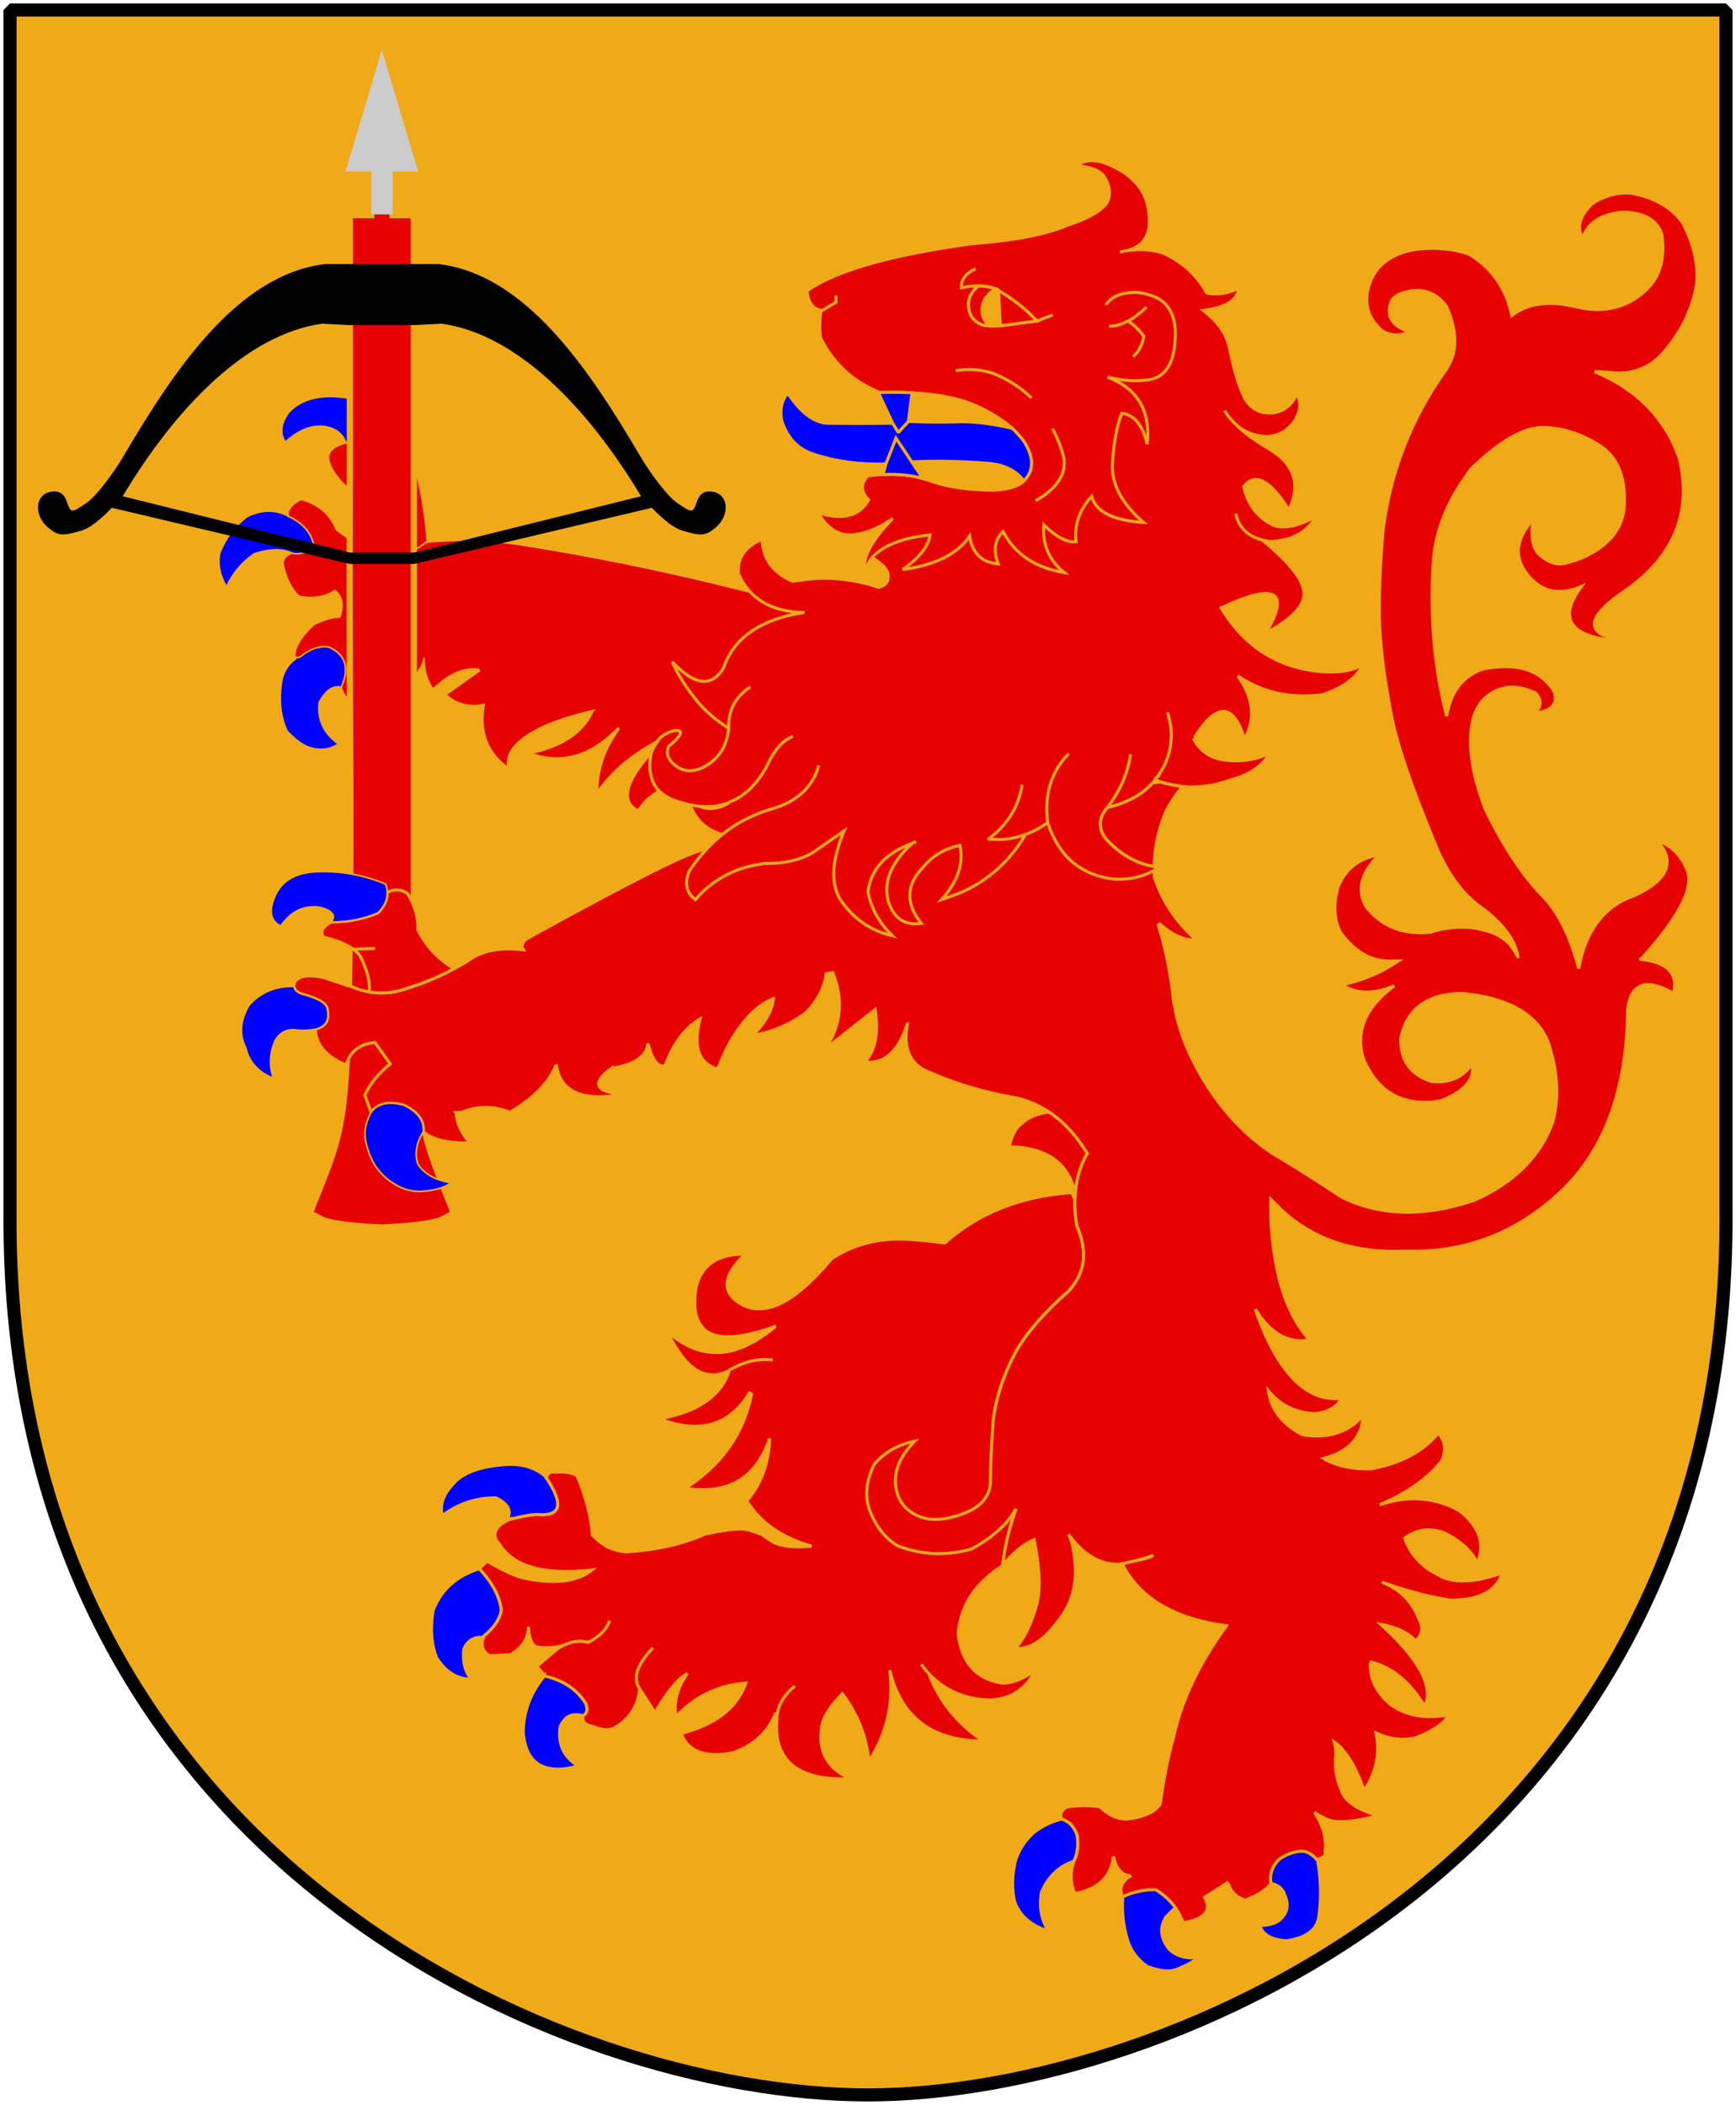
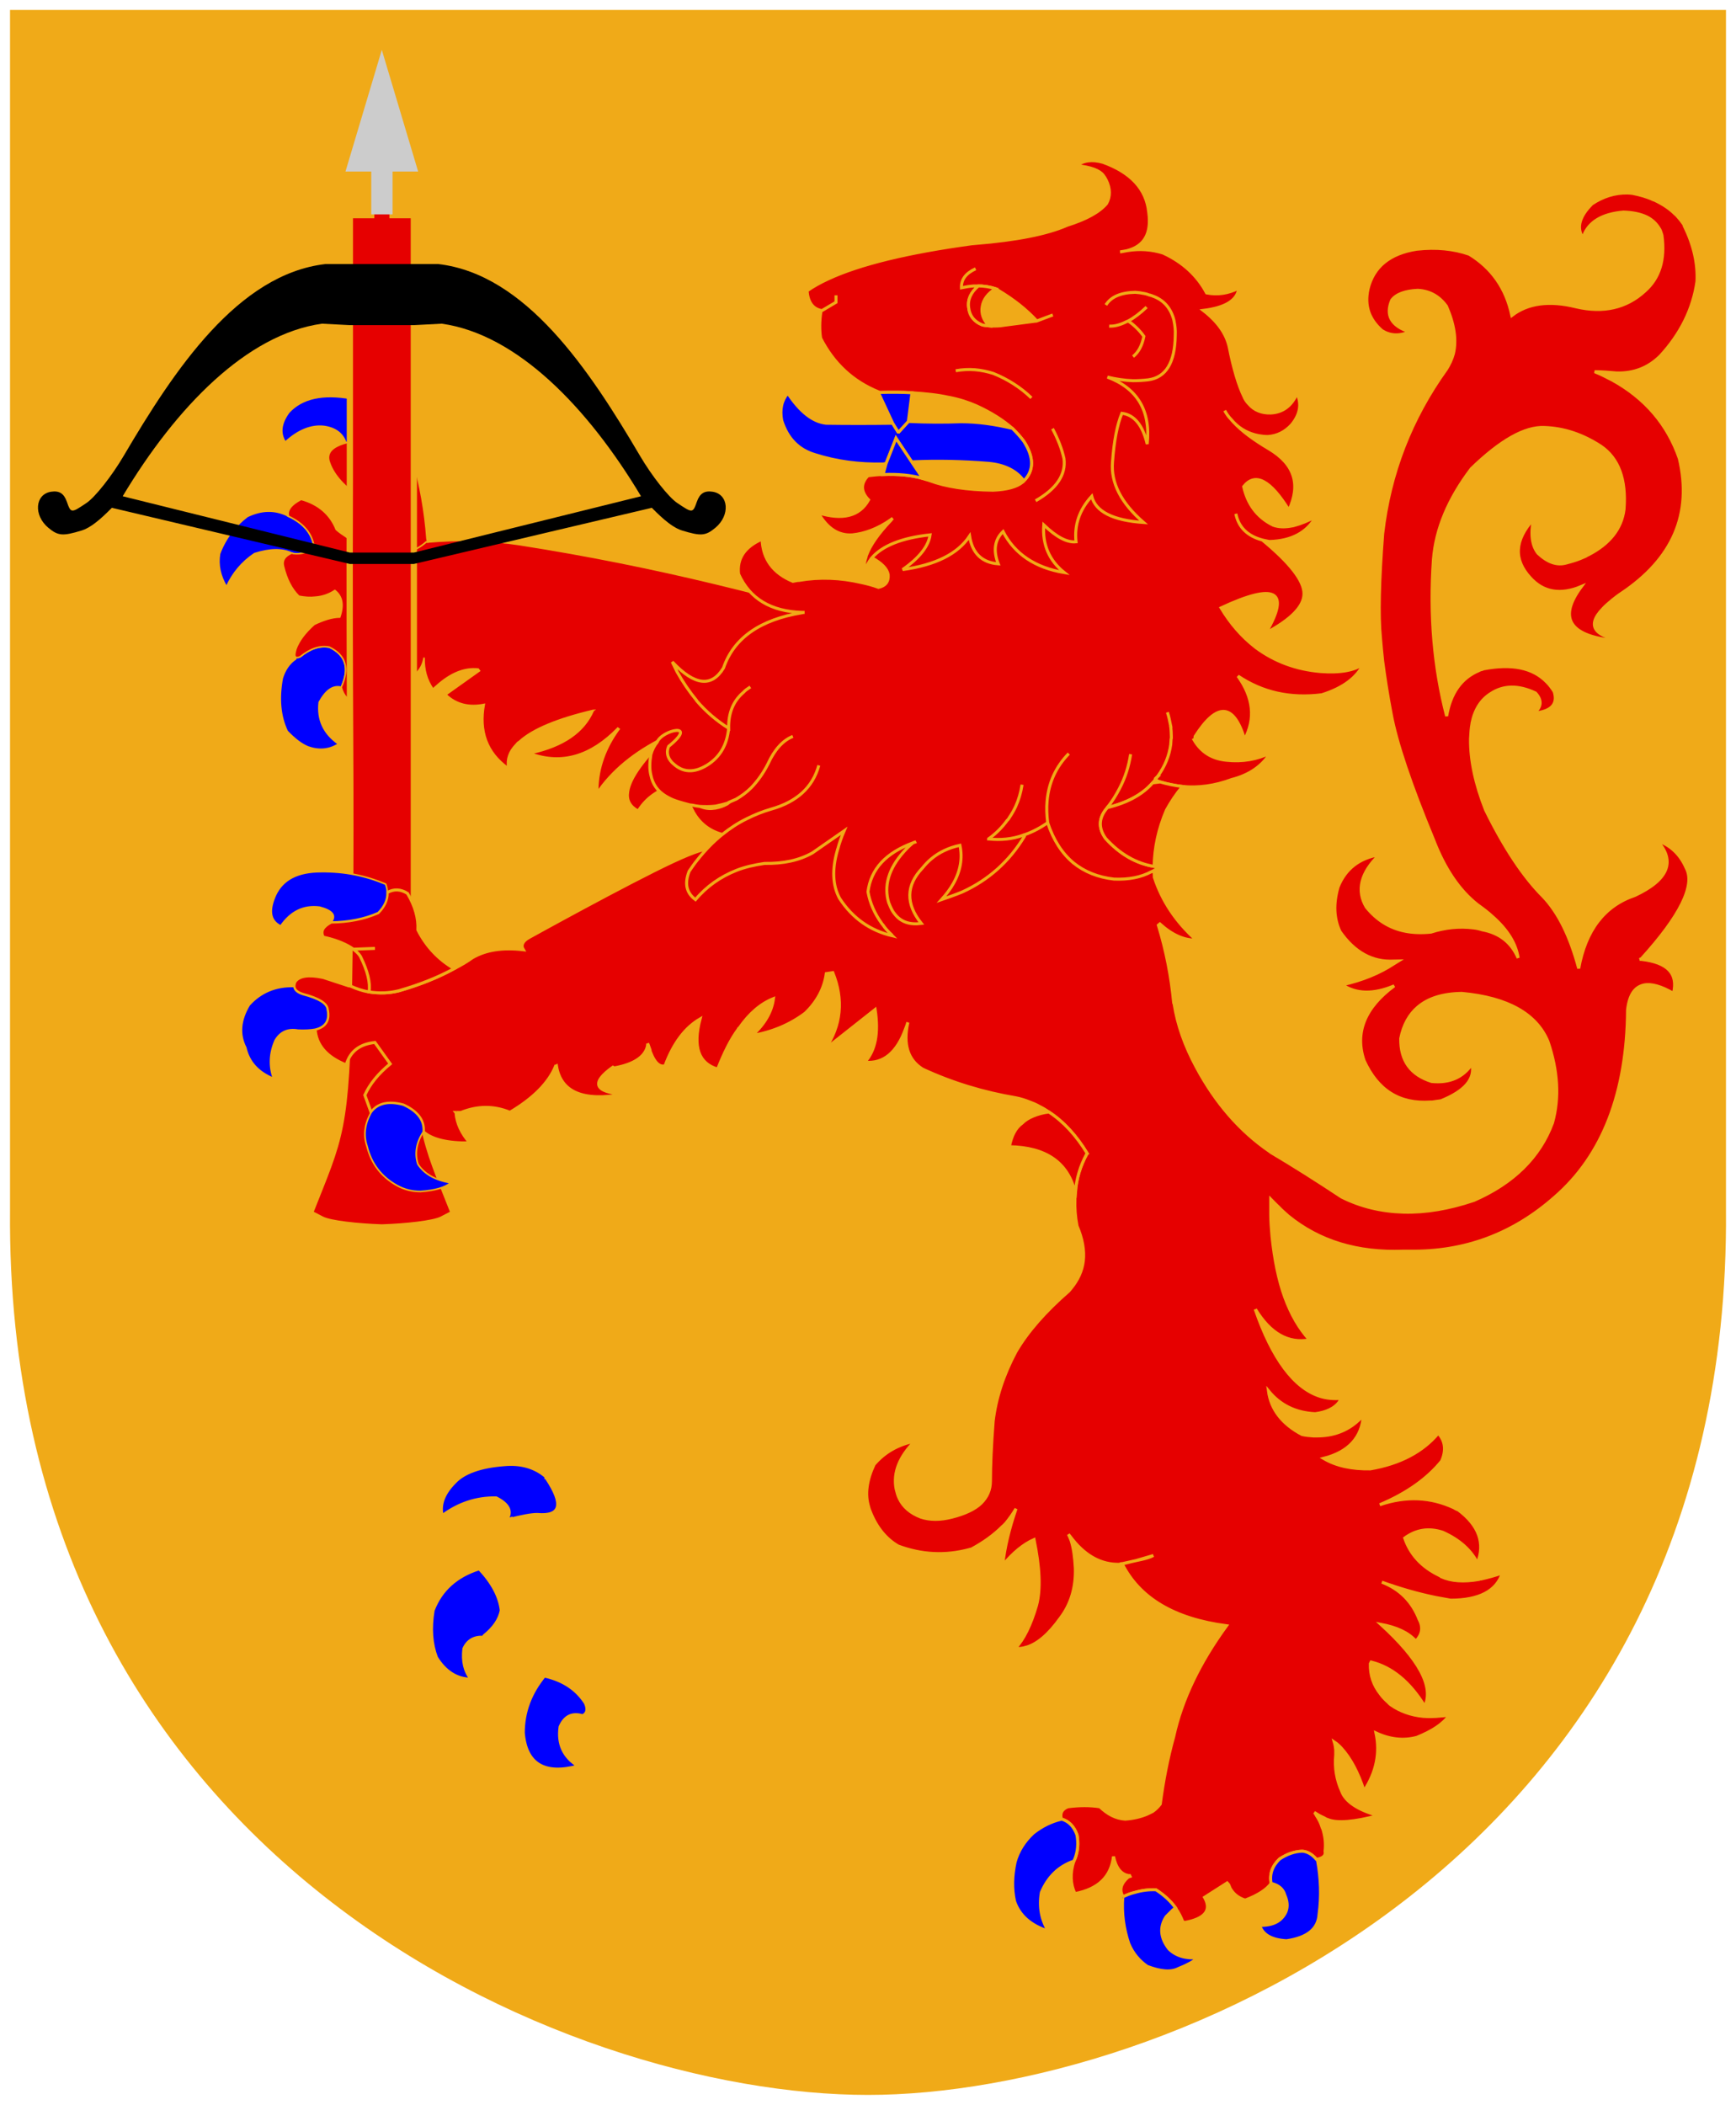
<svg xmlns="http://www.w3.org/2000/svg" version="1.0" width="251" height="304.2" id="svg4166">
  <defs id="defs4168" />
  <path d="M 249.551,1.44 L 1.45,1.44 L 1.45,174.936 C 0.682,268.657 81.739,302.756 125.5,302.756 C 168.494,302.756 250.318,268.657 249.551,174.936 L 249.551,1.44 z " style="fill:#f0aa18;fill-opacity:1;stroke:none" id="Shield" />
  <g transform="matrix(0.436,0,0,0.436,283.409,14.878)" style="fill:#e60000;stroke:#f0aa18;stroke-width:0.5" id="Tass">
    <g style="fill:blue" id="g3099">
      <path d="M -532.966,98.173 C -533.2,98.084 -533.361,98.072 -533.435,97.995 C -543.004,96.27 -549.895,97.801 -554.269,102.576 C -556.906,106.206 -557.317,109.51 -555.417,112.423 C -551.127,108.493 -546.814,106.765 -542.639,107.226 C -538.874,107.727 -536.377,109.55 -535.311,112.683 C -535.223,112.619 -534.974,112.567 -534.726,112.515 C -530.968,114.718 -526.706,115.115 -521.776,113.718 C -519.764,111.459 -519.465,109.282 -520.806,107.264 C -521.337,106.088 -521.957,104.976 -522.751,103.993 C -524.914,101.272 -528.377,99.375 -532.966,98.173 z " style="stroke-width:0.535" id="path3437" />
      <path d="M -568.032,137.076 C -572.164,140.237 -575.34,144.394 -577.224,149.43 C -577.839,153.144 -577.064,156.751 -574.912,160.393 C -572.835,155.868 -569.789,152.198 -565.612,149.395 C -560.581,147.793 -556.51,147.679 -553.253,149.205 C -553.092,149.218 -552.858,149.306 -552.784,149.383 C -549.898,149.746 -547.617,148.856 -545.868,146.79 L -545.941,146.713 C -546.734,142.466 -549.499,139.274 -554.385,136.984 L -554.311,137.061 C -554.546,136.972 -554.619,136.895 -554.766,136.742 C -558.947,134.719 -563.34,134.809 -568.032,137.076 z " style="stroke-width:0.535" id="path3439" />
      <path d="M -552.066,183.571 L -551.975,184.288 C -554.151,185.754 -555.592,187.985 -556.431,190.689 C -557.679,197.477 -557.129,203.338 -554.781,208.272 C -552.282,210.876 -550.02,212.61 -547.835,213.487 C -544.228,214.756 -540.788,214.451 -537.749,212.484 C -542.756,208.978 -544.81,204.351 -544.158,198.653 C -541.977,194.703 -539.612,192.968 -536.841,193.677 C -534.025,187.435 -535.287,183.009 -540.788,180.389 C -543.895,179.796 -547.083,180.83 -550.44,183.554 C -551.288,183.915 -551.859,183.942 -552.066,183.571 z " style="stroke-width:0.535" id="path3441" />
    </g>
    <path d="M -552.267,132.714 C -554.013,134.044 -554.725,135.423 -554.379,136.833 C -554.379,136.833 -554.281,136.925 -554.369,136.989 C -549.484,139.279 -546.722,142.457 -545.93,146.704 L -545.861,146.776 C -547.61,148.842 -549.906,149.735 -552.793,149.373 C -552.866,149.296 -553.071,149.218 -553.232,149.206 C -555.601,150.16 -556.523,151.718 -555.988,153.674 C -554.947,157.87 -553.324,161.125 -550.884,163.512 C -548.891,163.877 -547.11,164.022 -545.383,163.799 C -543.011,163.626 -540.885,162.857 -538.971,161.584 C -536.489,163.548 -535.969,166.413 -537.344,170.424 C -539.863,170.444 -542.736,171.369 -545.805,172.837 C -548.928,175.65 -550.869,178.264 -551.869,180.956 C -552.245,182.275 -552.423,183.197 -552.056,183.58 C -551.849,183.951 -551.302,183.908 -550.454,183.547 C -547.097,180.824 -543.909,179.79 -540.802,180.383 C -535.3,183.003 -534.039,187.437 -536.856,193.68 C -536.098,196.647 -534.298,198.337 -531.587,198.828 C -527.986,198.536 -525.303,197.628 -523.508,195.92 C -523.246,191.682 -524.005,188.054 -525.495,185.101 C -521.608,186.818 -519.255,189.269 -518.511,192.377 C -513.098,191.017 -510.059,188.127 -509.388,183.85 C -509.46,187.818 -508.535,191.299 -506.4,194.301 C -506.035,193.903 -505.662,193.515 -505.224,193.194 C -500.496,188.943 -495.923,187.155 -491.426,187.641 L -491.002,188.227 L -502.091,196.117 C -498.755,199.281 -494.562,200.374 -489.426,199.347 C -491.046,208.236 -488.512,215.26 -481.625,220.257 C -482.089,217.596 -481.192,214.964 -479.019,212.717 C -478.829,212.448 -478.546,212.256 -478.445,212.051 C -478.269,211.923 -478.1,211.798 -477.924,211.67 C -477.924,211.67 -477.82,211.593 -477.733,211.529 C -473.355,207.535 -465.156,204.139 -453.35,201.352 L -453.171,201.344 L -453.281,201.424 C -456.343,208.499 -463.118,213.223 -473.827,215.598 C -463.636,219.216 -454.114,216.391 -445.159,207.212 L -444.709,207.535 C -449.225,213.718 -451.659,220.349 -451.807,227.505 C -451.821,227.646 -451.86,227.78 -451.874,227.921 L -451.723,227.933 C -451.548,227.804 -451.524,227.664 -451.436,227.6 L -451.354,227.54 C -445.979,220.074 -438.135,214.083 -427.917,209.329 C -436.452,217.547 -441.005,223.856 -441.617,228.351 C -442.046,231.015 -441.007,233.001 -438.468,234.402 C -432.88,225.604 -422.926,224.588 -408.262,222.445 L -408.275,222.577 L -407.924,223.38 C -417.567,228.887 -421.601,229.101 -419.946,232.847 C -418.909,232.216 -417.983,229.128 -416.96,228.638 C -409.419,224.673 -402.131,225.13 -395.146,225.097 C -398.348,230.316 -403.374,227.897 -413.018,229.359 C -407.047,232.158 -402.118,238.53 -395.549,236.975 C -380.813,229.727 -373.452,228.189 -378.173,218.234 L -373.906,184.022 C -349.354,173.038 -389.001,169.101 -397.968,163.054 C -403.026,161.674 -408.264,160.435 -413.336,159.196 C -434.105,154.201 -455.584,149.866 -477.885,146.386 C -487.643,144.931 -497.737,144.651 -508.218,145.552 C -508.379,145.54 -508.561,145.526 -508.722,145.514 C -512.297,148.789 -517.228,150.048 -523.483,149.286 C -527.735,147.967 -531.532,146.315 -534.953,143.996 C -536.172,143.193 -537.407,142.402 -538.523,141.394 C -540.534,136.344 -544.47,132.983 -550.158,131.412 C -550.972,131.847 -551.685,132.271 -552.267,132.714 z " id="path3435" />
    <path d="M -512.569,105.268 C -513.808,103.044 -516.024,101.669 -519.131,101.076 L -522.751,103.993 C -521.957,104.976 -521.337,106.088 -520.806,107.264 C -519.465,109.282 -519.764,111.459 -521.776,113.718 C -526.706,115.115 -530.968,114.718 -534.726,112.515 C -534.974,112.567 -535.223,112.619 -535.311,112.683 C -539.816,113.9 -541.639,115.889 -540.94,118.639 C -539.723,122.706 -536.605,126.422 -531.612,130.068 C -530.036,136.22 -531.072,140.896 -534.867,143.941 L -534.955,144.005 C -531.534,146.325 -527.72,147.965 -523.469,149.283 C -517.213,150.046 -512.298,148.789 -508.723,145.515 C -508.562,145.527 -508.4,145.539 -508.239,145.551 L -508.449,144.4 C -509.098,135.48 -510.655,126.703 -513.12,118.07 C -514.13,114.374 -514.029,110.124 -512.569,105.268 z " id="path3423" />
  </g>
  <g transform="matrix(0.904,0,0,1.151,47.916,-90.018)" id="Crossbow_and_bolt">
    <path d="M 13.186,111.361 L 13.186,105.113 L 9.775,105.113 L 9.775,99.404 L 6.363,99.404 L 6.363,105.113 L 2.952,105.113 L 2.952,111.361 L 2.952,119.032 L 2.952,138.055 C 2.816,168.003 3.195,176.64 2.952,194.016 C 2.616,217.564 2.195,219.357 -1.784,227.215 L -3.506,230.616 L -1.526,231.424 C -0.183,231.972 4.321,232.327 7.948,232.429 C 7.948,232.429 8.19,232.429 8.19,232.429 C 11.816,232.327 16.321,231.972 17.664,231.424 L 19.644,230.616 L 17.922,227.215 C 13.943,219.357 13.521,217.564 13.186,194.016 L 13.186,138.055 L 13.186,119.032 L 13.186,111.361 z " style="fill:#e60000;stroke:#f0aa18" id="Body" />
    <path d="M 8.062,84.469 L 2.25,99.75 L 6.375,99.75 L 6.375,105.125 L 9.781,105.125 L 9.781,99.75 L 13.875,99.75 L 8.062,84.469 z " style="fill:#ccc" id="Bolt" />
    <path d="M 13.186,149.02 C 13.186,149.02 51.249,141.968 51.249,141.968 C 51.968,142.513 54.141,144.352 56.079,144.817 C 59.112,145.545 59.854,145.497 61.417,144.472 C 63.82,142.898 63.547,140.249 60.951,139.947 C 59.655,139.797 58.919,140.167 58.453,141.204 C 57.801,142.656 57.761,142.658 55.295,141.353 C 53.921,140.626 51.254,137.973 49.368,135.457 C 41.223,124.589 31.082,112.629 17.079,111.361 L 13.186,111.361 L 2.952,111.361 L -0.941,111.361 C -14.944,112.629 -25.085,124.589 -33.23,135.457 C -35.116,137.973 -37.783,140.626 -39.157,141.353 C -41.623,142.658 -41.663,142.656 -42.315,141.204 C -42.781,140.167 -43.517,139.797 -44.813,139.947 C -47.409,140.249 -47.682,142.898 -45.279,144.472 C -43.716,145.497 -42.974,145.545 -39.941,144.817 C -38.004,144.352 -35.83,142.513 -35.111,141.968 C -35.111,141.968 2.952,149.02 2.952,149.02 L 13.186,149.02 z M 13.186,119.032 L 17.646,118.85 C 29.672,120.177 40.983,129.325 49.521,140.518 L 13.186,147.592 L 2.952,147.592 L -33.383,140.518 C -24.845,129.325 -13.534,120.177 -1.508,118.85 L 2.952,119.032" style="fill:black;fill-rule:evenodd" id="BowANDstring" />
  </g>
  <g transform="matrix(0.436,0,0,0.436,283.409,14.878)" style="fill:#e60000;stroke:#f0aa18;stroke-width:1" id="lion">
-     <path d="M -402.89,381.569 C -411.79,381.468 -417.19,384.968 -419.09,392.169 C -420.09,397.569 -419.69,401.669 -418.09,404.469 C -417.49,405.369 -416.89,406.169 -416.09,406.869 C -414.39,408.169 -412.09,408.869 -409.29,408.969 C -405.09,409.07 -399.59,407.969 -392.79,405.469 C -397.69,409.57 -402.39,412.269 -406.89,413.469 C -407.69,413.669 -408.39,413.769 -409.19,413.969 C -413.29,414.57 -417.29,414.07 -421.19,412.269 C -422.99,411.469 -424.89,410.37 -426.59,408.969 C -427.29,408.469 -427.89,407.869 -428.59,407.369 C -428.19,408.069 -427.89,408.768 -427.59,409.469 C -421.99,420.269 -415.59,423.869 -408.19,420.169 C -408.19,420.069 -408.19,420.069 -408.09,419.969 C -407.39,419.57 -406.69,419.169 -405.99,418.869 C -405.69,418.669 -405.39,418.569 -405.09,418.469 C -401.29,416.769 -397.49,416.169 -393.69,416.669 C -397.49,416.169 -401.29,416.769 -405.09,418.469 C -405.39,418.57 -405.69,418.669 -405.99,418.869 C -406.69,419.169 -407.39,419.569 -408.09,419.969 C -408.19,420.069 -408.19,420.069 -408.19,420.169 C -410.79,428.469 -418.49,433.869 -431.39,436.169 C -417.99,441.269 -408.09,438.469 -401.49,427.569 L -400.79,428.069 C -401.49,431.468 -402.49,434.669 -403.79,437.669 C -407.49,446.269 -413.79,453.369 -422.69,459.169 C -415.69,460.269 -409.99,459.469 -405.39,456.869 C -400.59,454.169 -397.09,449.369 -394.79,442.669 C -395.09,451.069 -397.69,457.969 -402.39,463.369 C -401.29,465.069 -400.09,466.768 -398.59,468.268 C -397.19,469.768 -395.59,471.168 -393.79,472.468 C -390.19,474.968 -385.89,476.968 -380.89,478.368 C -387.19,478.968 -391.59,478.368 -394.19,476.668 C -394.79,476.268 -395.39,475.868 -395.89,475.568 C -395.89,475.568 -395.89,475.568 -395.99,475.467 C -396.69,474.967 -397.19,474.667 -397.39,474.467 C -399.49,473.767 -400.89,473.267 -401.49,473.068 C -402.09,472.868 -402.79,472.767 -403.69,472.668 C -406.49,472.568 -410.59,473.168 -416.19,474.368 C -423.29,477.568 -431.99,479.568 -441.99,480.267 C -444.29,480.167 -446.29,479.667 -448.29,478.767 C -450.19,477.767 -451.99,476.368 -453.59,474.667 C -453.99,468.667 -455.69,462.267 -458.59,455.167 C -460.19,453.967 -462.69,453.567 -465.89,453.867 C -467.39,453.567 -468.39,454.067 -468.69,455.367 C -468.79,455.467 -468.79,455.567 -468.79,455.667 C -468.79,455.767 -468.79,455.767 -468.79,455.867 C -462.99,464.567 -463.99,468.567 -471.89,467.867 C -473.89,467.867 -476.99,468.467 -481.29,469.567 C -485.69,471.766 -486.89,474.167 -485.09,476.966 L -484.59,477.366 C -484.39,477.765 -484.19,478.066 -483.89,478.466 C -483.89,478.466 -483.79,478.567 -483.79,478.666 C -481.79,481.366 -478.99,483.466 -475.39,484.766 C -469.89,486.766 -462.69,487.266 -453.69,486.266 C -458.69,490.266 -466.49,491.166 -477.09,488.766 C -480.39,487.766 -484.19,485.867 -488.49,483.367 L -491.09,485.867 C -486.69,490.567 -484.29,495.167 -483.79,499.667 C -484.39,502.767 -486.29,505.467 -489.49,508.067 C -489.59,508.167 -489.69,508.367 -489.69,508.567 C -490.69,511.367 -489.99,513.367 -487.59,514.667 L -480.79,514.367 C -476.89,512.067 -474.79,509.067 -474.79,505.067 C -474.59,508.966 -473.69,511.167 -472.09,511.766 C -468.69,512.266 -465.59,512.067 -462.69,511.067 C -460.09,509.867 -457.59,509.567 -454.99,510.266 C -451.19,508.367 -448.79,505.966 -447.89,503.067 C -448.79,505.966 -451.19,508.367 -454.99,510.266 C -457.59,509.567 -460.09,509.867 -462.69,511.067 C -463.49,511.367 -464.29,511.867 -465.09,512.367 L -471.99,518.167 L -469.39,521.267 C -469.39,521.368 -469.29,521.467 -469.29,521.467 C -463.19,522.867 -458.79,525.867 -455.89,530.367 C -454.99,532.367 -455.29,533.766 -456.59,534.467 C -456.59,534.568 -456.59,534.568 -456.69,534.667 C -457.09,536.467 -455.99,537.767 -453.29,538.167 C -450.19,539.467 -447.69,539.567 -445.69,538.267 C -440.99,535.368 -438.49,531.167 -437.89,525.667 C -440.29,522.167 -438.79,517.667 -433.49,512.067 C -438.79,517.667 -440.29,522.167 -437.89,525.667 C -436.89,527.167 -435.19,529.867 -432.79,533.567 C -428.99,526.867 -425.39,522.466 -422.09,520.567 C -425.39,525.266 -426.69,530.067 -425.89,534.766 C -425.89,534.867 -425.89,534.966 -425.79,534.966 L -425.79,534.766 C -419.49,528.166 -411.79,524.466 -402.69,523.766 C -405.59,531.966 -412.69,537.466 -423.89,540.367 C -423.99,540.367 -424.09,540.367 -424.09,540.467 C -421.89,546.568 -415.99,548.667 -406.59,546.767 C -399.79,544.167 -395.29,539.868 -392.89,533.967 L -392.29,534.068 C -391.69,530.467 -389.69,527.267 -386.39,524.767 C -389.69,527.267 -391.69,530.467 -392.29,534.068 C -392.39,534.568 -392.39,535.068 -392.39,535.467 C -393.59,549.367 -385.69,555.967 -368.89,555.467 C -368.69,555.367 -368.39,555.367 -368.19,555.367 C -368.29,555.367 -368.49,555.266 -368.59,555.266 C -368.69,555.166 -368.79,555.166 -368.79,555.067 C -375.09,552.167 -378.09,547.266 -377.79,540.567 L -377.69,540.266 C -377.89,536.567 -375.59,532.266 -370.69,527.266 C -365.49,534.266 -362.59,541.766 -361.89,549.666 C -355.99,540.566 -353.59,530.566 -354.99,519.466 C -354.89,519.766 -354.79,520.067 -354.69,520.366 C -354.69,520.566 -354.59,520.765 -354.59,520.966 C -354.09,522.666 -353.59,524.366 -352.89,525.866 C -348.09,537.265 -338.39,542.966 -323.99,542.966 C -332.49,537.266 -338.49,529.866 -341.99,520.666 C -342.89,519.666 -343.69,518.666 -344.49,517.566 C -343.69,518.666 -342.89,519.666 -341.99,520.666 C -336.79,526.166 -330.09,529.166 -321.69,529.366 C -319.49,529.265 -317.49,528.866 -315.59,528.166 C -312.19,526.766 -309.39,524.366 -307.39,520.866 L -307.59,520.566 L -307.09,519.965 C -307.69,520.265 -308.289,520.665 -308.89,520.965 C -312.29,522.965 -315.19,523.865 -317.69,523.765 C -326.29,522.465 -331.19,516.965 -332.29,507.265 C -331.59,499.665 -328.19,493.165 -321.89,488.066 C -320.59,486.866 -319.19,485.866 -317.59,484.866 L -317.59,484.666 L -317.49,484.466 C -316.89,478.866 -315.39,472.666 -313.09,465.966 C -299.86,447.429 -297.359,444.811 -320.69,436.964 C -319.79,429.364 -317.29,421.664 -313.19,413.964 C -309.29,407.264 -303.39,400.565 -295.59,393.764 C -295.289,393.464 -295.09,393.164 -294.89,392.964 C -292.59,390.164 -291.19,387.164 -290.789,383.864 C -290.39,380.364 -291.09,376.464 -292.89,372.263 C -293.49,369.163 -293.69,366.263 -293.59,363.463 L -294.59,361.163 C -311.59,362.363 -325.59,367.963 -336.69,377.863 C -341.39,377.262 -346.19,376.762 -350.79,376.563 C -359.79,376.462 -367.59,378.663 -374.29,383.163 C -381.29,391.463 -387.49,396.663 -392.89,398.663 C -393.39,398.863 -393.89,399.063 -394.39,399.163 C -399.19,400.463 -403.29,399.463 -406.79,396.263 C -410.59,392.569 -409.29,387.669 -402.89,381.569 z " id="path3459" />
    <path d="M -110.359,29.843 C -114.494,29.776 -118.434,31.008 -122.109,33.458 C -126.109,37.458 -127.177,41.104 -125.377,44.304 L -124.89,44.095 C -123.19,39.495 -118.779,36.769 -111.68,36.169 C -108.58,36.269 -106.063,36.768 -103.963,37.768 C -102.363,38.568 -101.209,39.566 -100.209,40.966 C -100.009,41.266 -99.783,41.64 -99.583,41.94 C -99.282,42.54 -99.088,43.286 -98.888,43.886 C -97.787,51.886 -99.689,58.08 -104.589,62.38 C -110.689,67.98 -118.323,69.694 -127.323,67.594 C -136.223,65.394 -143.368,66.345 -148.667,70.445 C -150.567,61.445 -155.281,54.744 -162.781,50.144 C -167.981,48.344 -173.791,47.775 -180.092,48.475 L -180.162,48.475 C -189.162,49.875 -194.561,54.285 -196.361,61.685 C -197.561,67.185 -196.073,71.65 -191.772,75.45 C -189.073,77.15 -186.066,77.368 -182.665,75.868 C -188.665,73.868 -190.605,70.369 -188.505,65.369 C -187.005,63.369 -184.085,62.302 -179.884,62.102 C -175.884,62.302 -172.758,64.086 -170.359,67.386 C -167.758,73.386 -166.965,78.568 -168.065,83.168 C -168.565,84.968 -169.359,86.643 -170.359,88.243 C -182.159,104.643 -189.194,122.85 -191.494,142.75 C -192.694,158.45 -192.959,169.895 -192.259,177.095 C -192.06,179.595 -191.794,182.29 -191.494,185.09 C -190.794,190.39 -189.913,196.101 -188.713,202.401 C -186.913,212.101 -182.169,226.085 -174.669,244.185 C -170.969,253.785 -166.169,260.938 -160.069,265.738 C -158.268,267.038 -156.564,268.301 -155.064,269.701 C -150.064,274.101 -147.281,278.697 -146.582,283.397 C -148.781,278.297 -152.671,275.181 -158.47,274.081 C -159.37,273.781 -160.421,273.555 -161.321,273.455 C -166.122,272.855 -170.804,273.346 -175.504,274.846 C -178.504,275.146 -181.416,275.068 -183.916,274.568 C -189.216,273.568 -193.517,270.772 -196.917,266.572 C -200.217,261.072 -198.806,255.191 -192.607,249.191 C -199.306,250.291 -203.904,253.898 -206.303,259.898 C -207.904,265.498 -207.677,270.337 -205.677,274.637 C -200.877,281.537 -194.909,284.84 -187.809,284.44 C -187.309,284.44 -186.78,284.37 -186.28,284.37 C -186.78,284.67 -187.309,285.044 -187.809,285.344 C -192.509,288.444 -198.211,290.796 -204.912,292.296 C -200.311,295.396 -194.57,295.544 -187.67,292.644 C -197.47,299.844 -200.782,308.194 -197.682,317.394 C -193.182,327.294 -185.912,331.86 -175.712,331.16 L -175.573,331.16 C -175.472,331.16 -175.286,331.16 -175.086,331.16 C -174.186,331.06 -173.166,330.843 -172.166,330.743 C -164.266,327.543 -160.777,323.576 -161.877,318.576 C -164.977,323.076 -169.396,324.947 -175.295,324.347 C -182.195,322.147 -185.616,317.494 -185.515,310.094 C -184.616,305.594 -182.684,302.135 -179.884,299.735 C -176.384,296.735 -171.585,295.247 -165.284,295.147 C -149.984,296.547 -140.509,301.968 -136.709,311.068 C -133.409,320.768 -132.88,329.743 -135.18,338.043 C -139.38,349.443 -148.151,358.067 -161.251,363.767 C -169.552,366.568 -177.31,367.861 -184.611,367.66 C -191.911,367.46 -198.721,365.855 -205.121,362.655 C -213.121,357.355 -221.019,352.346 -228.62,347.846 C -228.72,347.745 -228.768,347.668 -228.968,347.568 C -238.768,340.868 -246.971,331.48 -253.371,319.48 C -257.071,312.58 -259.571,305.653 -260.671,298.553 C -260.771,298.453 -260.81,298.375 -260.81,298.275 C -261.611,289.675 -263.284,281.051 -265.885,272.551 L -265.398,272.134 C -261.398,275.734 -257.402,277.588 -253.301,277.488 C -260.001,271.488 -264.607,264.6 -267.206,256.7 C -267.206,256.1 -267.276,255.353 -267.276,254.753 L -268.11,254.753 C -322.123,220.587 -338.924,229.98 -414.18,248.496 C -414.18,248.496 -411.608,244.399 -426.695,251.421 C -441.782,258.443 -474.527,276.584 -474.527,276.584 C -476.734,277.783 -477.386,279.232 -476.474,280.686 C -483.38,279.876 -488.913,280.733 -493.368,283.328 C -495.241,284.677 -497.231,285.842 -499.417,286.943 C -504.665,289.827 -510.754,292.297 -517.771,294.312 C -521.12,295.141 -524.33,295.146 -527.643,294.66 C -529.774,294.348 -531.826,293.616 -533.831,292.713 L -534.387,292.644 L -542.869,289.863 C -547.778,288.839 -550.8,289.325 -552.186,291.253 C -552.429,291.827 -552.547,292.343 -552.533,292.852 C -552.428,294.086 -551.375,294.921 -549.544,295.494 C -544.225,296.883 -541.556,298.63 -541.479,300.57 C -540.747,304.026 -542.044,306.224 -545.511,307.035 C -545.155,312.264 -541.752,316.273 -535.222,318.854 C -533.907,314.378 -530.821,311.983 -525.697,311.415 L -520.622,318.507 C -524.61,321.779 -527.412,325.247 -529.034,328.866 L -526.948,334.636 C -524.86,331.695 -521.275,330.796 -516.311,332.134 C -511.632,334.24 -509.317,337.223 -509.637,341.033 C -506.761,343.586 -501.554,344.857 -494.202,344.717 C -496.953,341.574 -498.553,338.191 -498.791,334.706 C -498.791,334.706 -498.763,334.753 -498.86,334.636 L -497.192,334.636 C -491.713,332.395 -486.194,332.372 -480.923,334.567 C -472.967,329.847 -468.022,324.726 -465.767,319.272 C -465.767,319.272 -465.628,319.283 -465.489,319.202 C -464.046,327.94 -456.635,331.079 -443.172,328.588 C -452.904,327.871 -454.117,324.837 -446.787,319.619 C -446.571,319.752 -446.349,319.81 -446.231,319.828 C -440.014,318.71 -436.352,316.356 -435.385,312.945 C -435.301,312.551 -435.211,312.174 -435.246,311.763 C -435.072,312.093 -434.982,312.447 -434.829,312.875 C -434.829,312.875 -434.877,312.846 -434.898,312.945 C -433.352,317.739 -431.557,319.741 -429.475,319.133 C -426.643,311.529 -422.738,306.466 -417.865,303.629 C -420.321,312.911 -418.347,318.404 -412.025,320.245 C -409.93,314.97 -407.78,310.516 -405.211,307.035 C -405.149,306.74 -405.003,306.699 -404.864,306.618 C -401.53,301.829 -397.799,298.593 -393.531,296.885 C -394.074,301.17 -396.391,305.276 -400.623,309.121 C -393.912,307.974 -388.045,305.504 -382.964,301.682 C -379.128,297.981 -376.7,293.585 -376.011,288.611 C -375.231,288.506 -374.606,288.369 -373.856,288.264 C -370.255,297.24 -371.062,305.755 -376.359,313.571 L -359.812,300.5 C -358.612,308.3 -359.719,314.051 -363.219,317.951 C -357.119,318.551 -352.562,314.857 -349.662,306.757 C -349.362,306.057 -349.166,305.441 -348.966,304.741 C -350.566,312.041 -349,317.145 -344.1,320.245 C -334.2,324.845 -323.792,327.97 -313.092,329.77 C -311.592,330.07 -310.212,330.491 -308.712,331.091 C -307.712,331.491 -306.583,331.881 -305.583,332.481 C -304.383,333.081 -303.276,333.697 -302.177,334.497 C -297.277,337.697 -293.123,342.294 -289.523,348.194 C -289.723,348.294 -289.662,348.272 -289.662,348.472 C -291.762,352.372 -293.117,356.596 -293.417,361.195 C -293.617,361.895 -293.556,362.689 -293.556,363.489 C -293.656,366.289 -293.459,369.149 -292.86,372.249 C -291.06,376.449 -290.376,380.36 -290.775,383.86 C -291.175,387.159 -292.577,390.167 -294.877,392.967 C -295.077,393.167 -295.271,393.501 -295.572,393.801 C -303.372,400.602 -309.261,407.263 -313.161,413.963 C -317.261,421.663 -319.77,429.376 -320.67,436.976 C -321.27,444.876 -321.574,451.49 -321.574,456.79 C -321.574,459.69 -322.602,462.061 -324.702,464.16 C -326.802,466.16 -329.997,467.649 -334.297,468.749 C -338.197,469.748 -341.656,469.748 -344.656,468.749 C -348.056,467.449 -350.517,465.361 -351.817,462.561 C -352.317,461.561 -352.56,460.563 -352.86,459.363 C -353.86,453.963 -351.772,448.78 -346.672,443.581 C -352.172,444.681 -356.66,447.199 -360.16,451.298 C -362.56,456.399 -363.267,461.141 -361.967,465.342 C -361.867,465.842 -361.681,466.302 -361.481,466.802 C -359.381,472.202 -356.165,476.043 -352.165,478.343 C -344.365,481.242 -336.487,481.655 -328.387,479.455 C -328.287,479.355 -328.07,479.386 -327.97,479.386 C -323.87,477.186 -320.481,474.746 -317.681,471.947 C -317.481,471.747 -317.255,471.591 -317.055,471.39 C -316.855,471.19 -316.768,471.004 -316.568,470.904 C -315.268,469.303 -314.092,467.668 -313.092,465.968 C -315.392,472.668 -316.872,478.861 -317.472,484.461 C -317.472,484.562 -317.472,484.571 -317.472,484.67 C -313.972,480.47 -310.512,477.688 -307.113,476.188 C -305.213,485.488 -304.88,492.649 -306.279,497.949 C -308.179,504.55 -310.601,509.401 -313.301,512.201 C -312.101,512.401 -310.885,512.253 -309.685,511.853 C -309.585,511.854 -309.616,511.853 -309.616,511.853 C -305.916,510.752 -302.222,507.56 -298.422,502.259 C -294.922,497.659 -293.217,492.143 -293.417,485.643 C -293.617,482.043 -294.008,479.035 -294.807,476.535 C -295.108,475.734 -295.412,475.05 -295.711,474.449 C -295.211,475.05 -294.681,475.796 -294.181,476.396 C -289.781,481.795 -284.686,484.491 -278.886,484.391 L -277.913,484.183 L -273.255,483.14 L -267.554,481.471 C -269.854,482.671 -272.794,482.943 -276.105,483.835 C -276.665,483.986 -277.285,484.136 -277.913,484.183 C -272.113,495.683 -260.591,502.462 -243.29,504.762 C -252.19,516.962 -258.111,529.239 -260.81,541.54 C -262.81,548.739 -264.259,556.257 -265.259,563.858 C -265.959,564.757 -266.762,565.592 -267.762,566.291 C -268.363,566.592 -269.079,566.964 -269.778,567.264 C -271.678,568.065 -274.07,568.662 -276.87,568.863 C -279.97,568.663 -282.683,567.261 -285.282,564.761 C -288.482,564.261 -292.119,564.261 -295.919,564.761 C -297.919,565.562 -298.605,566.962 -298.005,568.863 L -297.866,568.863 C -295.566,569.563 -293.86,571.277 -292.86,574.078 C -292.36,576.878 -292.556,579.573 -293.556,582.073 C -293.656,582.272 -293.802,582.468 -293.903,582.768 C -295.203,586.768 -295.056,590.344 -293.556,593.544 C -285.755,592.044 -281.564,587.939 -280.763,581.239 C -279.963,585.04 -278.257,587.164 -275.757,587.565 C -275.558,587.565 -275.61,587.565 -275.41,587.565 L -275.271,587.843 L -275.897,588.052 C -278.296,590.152 -278.904,592.278 -277.704,594.379 L -277.565,594.587 C -276.264,593.986 -275.112,593.496 -273.811,593.197 C -271.412,592.497 -269.12,592.193 -266.719,592.293 C -263.919,594.094 -261.784,596.073 -260.184,598.272 C -260.084,598.272 -260.115,598.382 -260.115,598.481 C -259.115,599.781 -258.421,601.291 -257.82,602.791 L -257.264,603.139 C -250.664,601.939 -248.312,599.282 -250.312,595.282 C -250.413,595.083 -250.489,594.996 -250.59,594.796 L -243.081,589.999 L -242.594,590.555 C -242.493,590.855 -242.276,591.198 -242.177,591.598 C -241.177,593.497 -239.602,594.9 -237.102,595.7 C -232.801,594.1 -229.882,592.138 -228.481,590.138 C -229.082,587.038 -228.101,584.373 -225.7,582.073 C -223.3,580.472 -220.791,579.601 -218.191,579.5 C -216.591,579.601 -214.894,580.481 -213.394,582.281 C -213.293,582.281 -213.285,582.242 -213.186,582.142 C -211.186,581.742 -210.313,580.9 -210.613,579.5 C -210.312,577 -210.578,574.492 -211.378,571.992 C -211.578,571.792 -211.556,571.567 -211.656,571.366 C -212.056,570.066 -212.664,568.881 -213.464,567.681 C -213.664,567.281 -213.859,566.939 -214.159,566.639 C -213.959,566.739 -213.803,566.886 -213.603,566.986 C -212.703,567.587 -211.79,568.047 -210.891,568.446 C -210.591,568.646 -210.11,568.902 -209.71,569.002 C -206.61,570.302 -200.954,569.781 -192.954,567.681 C -199.854,565.781 -203.92,562.947 -205.121,559.547 C -206.82,555.746 -207.467,551.889 -207.068,547.589 C -207.068,547.089 -207.068,546.551 -207.068,545.851 C -207.168,545.051 -207.253,544.278 -207.554,543.278 C -206.654,543.879 -205.921,544.535 -205.121,545.434 C -202.221,548.634 -199.682,553.278 -197.682,559.478 C -193.582,553.278 -192.319,546.889 -193.719,540.289 C -189.219,542.39 -184.662,542.949 -180.162,541.749 C -174.962,539.649 -171.386,537.278 -169.386,534.379 C -172.486,534.778 -175.298,534.997 -177.798,534.796 C -177.899,534.796 -177.907,534.796 -178.007,534.796 C -182.207,534.397 -185.783,533.074 -188.783,530.973 C -189.084,530.773 -189.278,530.548 -189.478,530.347 C -189.478,530.347 -189.617,530.237 -189.617,530.138 L -189.687,530.138 C -190.687,529.238 -191.559,528.357 -192.259,527.357 C -194.56,524.457 -195.695,521.146 -195.596,517.346 L -195.318,516.79 C -188.419,518.49 -182.52,523.36 -177.52,531.459 C -174.52,524.859 -179.419,515.875 -192.12,504.275 C -186.819,505.275 -183.009,507.037 -180.509,509.837 C -178.409,507.736 -177.997,505.275 -179.397,502.676 C -181.697,496.776 -185.772,492.601 -191.772,490.301 C -185.672,492.501 -179.774,494.175 -173.974,495.376 C -172.274,495.676 -170.569,495.981 -168.968,496.28 C -159.468,496.28 -153.696,493.242 -151.796,487.242 C -154.296,488.142 -156.686,488.758 -158.887,489.258 C -159.087,489.258 -159.206,489.258 -159.305,489.258 C -159.405,489.359 -159.513,489.397 -159.513,489.397 C -164.713,490.296 -168.796,489.993 -172.097,488.493 C -172.296,488.293 -172.522,488.175 -172.723,488.076 C -178.523,485.275 -182.294,481.201 -184.194,475.701 C -180.394,472.901 -176.21,472.254 -171.61,473.754 C -166.009,476.254 -162.169,479.774 -160.069,483.974 C -157.468,477.374 -159.596,471.485 -166.396,466.385 C -166.896,466.185 -167.387,465.989 -167.786,465.689 C -175.486,462.089 -183.668,461.647 -192.468,464.647 C -183.468,460.847 -176.658,455.986 -171.958,450.186 C -170.358,446.586 -170.769,443.439 -173.07,440.939 C -178.17,447.04 -185.696,451.059 -195.596,452.758 C -201.696,452.859 -206.9,451.782 -211.1,449.282 C -202.799,447.182 -198.39,442.361 -197.89,434.96 C -198.19,435.26 -198.455,435.565 -198.655,435.864 C -198.955,436.164 -199.259,436.398 -199.559,436.698 C -203.359,440.198 -207.955,441.843 -213.255,441.843 C -213.356,441.843 -213.502,441.843 -213.603,441.843 C -213.903,441.843 -214.208,441.843 -214.507,441.843 C -215.707,441.742 -217.062,441.656 -218.261,441.356 C -224.862,437.856 -228.585,432.995 -229.385,426.895 C -225.485,431.695 -220.28,434.173 -213.881,434.473 C -210.081,433.973 -207.455,432.649 -205.955,430.649 C -205.655,430.249 -205.39,429.798 -205.19,429.398 C -207.69,429.598 -210.082,429.403 -212.282,428.703 C -220.782,426.003 -228.066,416.35 -233.765,399.85 C -233.76,399.866 -233.695,399.833 -233.695,399.85 C -228.795,407.85 -222.858,411.3 -215.758,410.001 C -219.158,406.301 -221.863,401.588 -223.962,395.887 C -226.063,390.087 -227.403,383.356 -228.203,375.656 C -228.403,373.356 -228.62,370.856 -228.62,368.356 L -228.62,363.35 C -227.819,364.15 -227.016,365.053 -226.117,365.853 C -225.117,366.953 -223.881,367.981 -222.78,368.981 C -212.581,377.28 -199.911,381.192 -184.611,380.592 C -184.51,380.592 -184.293,380.592 -184.194,380.592 C -183.994,380.592 -183.768,380.592 -183.568,380.592 C -183.368,380.592 -183.281,380.592 -183.082,380.592 C -182.981,380.592 -182.794,380.592 -182.595,380.592 C -164.395,380.892 -148.314,374.954 -134.415,362.655 C -118.515,348.855 -110.491,328.07 -110.29,300.57 C -109.69,295.67 -107.966,293.066 -104.867,292.366 C -102.467,291.866 -99.164,292.747 -95.064,295.147 C -93.463,288.547 -97,284.884 -105.701,283.884 L -105.771,283.884 C -105.971,283.884 -106.059,283.884 -106.258,283.884 C -106.059,283.784 -105.971,283.745 -105.771,283.745 C -92.671,269.345 -87.823,259.241 -90.823,253.641 C -92.823,249.041 -95.987,246.064 -100.487,244.464 C -94.287,251.364 -96.757,257.479 -107.857,262.679 C -117.957,266.079 -124.189,274.173 -126.489,286.873 C -129.289,276.373 -133.178,268.357 -138.378,262.957 C -144.678,256.657 -151.058,247.183 -157.358,234.383 C -160.757,225.783 -162.464,217.844 -162.364,210.744 C -162.263,208.844 -162.177,207.239 -161.877,205.739 C -161.877,205.639 -161.877,205.6 -161.877,205.6 C -160.977,201.1 -158.889,197.797 -155.689,195.797 C -151.489,192.997 -146.511,192.888 -140.811,195.588 C -138.612,197.988 -138.798,200.262 -141.298,202.262 C -135.498,201.662 -133.322,199.301 -134.623,195.101 C -135.322,194.001 -136.088,192.942 -136.987,192.042 C -141.687,187.142 -148.722,185.793 -158.123,187.593 C -158.322,187.693 -158.478,187.801 -158.679,187.801 C -158.979,187.901 -159.283,187.949 -159.583,188.149 C -165.482,190.649 -168.989,195.636 -170.289,203.236 C -174.464,187.073 -175.966,169.851 -174.669,151.301 C -173.869,141.201 -169.685,131.197 -162.085,121.197 C -152.484,111.897 -144.391,107.271 -137.891,107.571 C -131.391,107.771 -125.189,109.858 -119.189,113.758 C -113.289,117.758 -110.672,124.754 -111.472,134.754 C -112.272,141.154 -116.291,146.172 -123.291,149.772 C -123.592,149.872 -123.896,150.058 -124.195,150.258 C -125.295,150.758 -126.666,151.357 -128.366,151.857 C -129.066,152.057 -129.79,152.283 -130.591,152.483 C -133.691,153.383 -136.777,152.285 -139.977,149.285 C -141.977,146.785 -142.506,142.953 -141.506,137.953 C -147.806,144.953 -148.119,151.35 -142.619,157.35 C -138.219,162.25 -132.484,163.17 -125.585,160.27 C -133.285,170.57 -129.757,176.538 -115.157,178.138 C -113.657,178.238 -112.09,178.485 -110.29,178.485 C -121.29,177.085 -124.095,173.439 -118.494,167.639 C -117.694,166.739 -116.566,165.789 -115.365,164.789 C -114.465,164.089 -113.476,163.264 -112.376,162.564 C -95.176,151.064 -88.817,136.16 -93.118,117.86 C -97.017,106.56 -104.464,97.858 -115.365,91.858 C -117.264,90.858 -119.205,89.877 -121.205,89.077 C -118.905,89.077 -116.475,89.294 -113.975,89.494 C -108.275,89.694 -103.375,87.793 -99.375,83.793 C -92.675,76.493 -88.578,68.282 -87.277,59.182 C -86.977,53.082 -88.419,46.988 -91.518,40.688 C -91.518,40.588 -91.588,40.441 -91.588,40.341 C -91.987,39.841 -92.371,39.242 -92.77,38.742 C -92.97,38.542 -93.088,38.355 -93.187,38.255 C -93.688,37.655 -94.078,37.195 -94.578,36.795 C -96.378,34.995 -98.613,33.545 -101.113,32.345 C -101.312,32.245 -101.468,32.137 -101.669,32.137 C -103.769,31.137 -106.121,30.482 -108.621,29.982 C -109.221,29.919 -109.769,29.852 -110.359,29.843 z " id="path3413" />
    <path d="M -242.39,80.869 C -243.39,76.469 -246.19,72.469 -250.99,68.769 C -243.69,67.869 -239.69,65.469 -239.19,61.369 C -242.69,63.169 -246.29,63.669 -249.89,62.969 C -252.99,57.169 -257.789,52.769 -264.289,49.769 C -268.09,48.569 -272.09,48.269 -276.289,48.969 C -276.989,49.069 -277.689,49.269 -278.59,49.369 C -277.69,49.269 -276.989,49.069 -276.289,48.969 C -270.489,47.469 -268.09,43.269 -269.09,36.169 C -269.89,28.469 -275.09,22.969 -284.289,19.669 C -287.89,18.669 -290.789,19.069 -292.89,20.769 C -288.289,21.269 -285.39,22.369 -284.19,23.969 C -283.79,24.469 -283.49,24.969 -283.19,25.569 C -281.79,28.369 -281.79,31.069 -283.09,33.369 C -285.59,36.269 -289.89,38.569 -296.19,40.569 C -302.79,43.469 -312.89,45.469 -326.49,46.569 C -326.89,46.569 -327.19,46.669 -327.59,46.669 L -327.69,46.669 C -348.99,49.569 -364.99,53.469 -375.49,58.369 C -378.09,59.569 -380.39,60.869 -382.39,62.269 C -382.09,65.969 -380.59,68.169 -377.79,68.769 L -377.69,68.969 L -372.79,66.069 L -372.79,63.769 L -372.79,66.069 L -377.69,68.969 L -377.79,69.069 C -378.29,72.369 -378.29,75.369 -377.89,77.969 C -373.59,86.369 -367.29,92.269 -358.69,95.769 C -358.69,95.769 -358.59,95.769 -358.59,95.869 C -358.49,95.869 -358.39,95.869 -358.39,95.969 C -354.49,95.869 -350.89,95.869 -347.59,96.069 C -343.09,96.369 -338.99,96.769 -335.49,97.569 C -335.39,97.569 -335.39,97.569 -335.39,97.569 C -331.79,98.269 -328.79,99.269 -326.09,100.469 C -321.29,102.669 -317.39,105.169 -314.29,107.869 C -312.89,109.269 -311.59,110.669 -310.49,112.169 C -307.091,117.469 -307.091,121.869 -310.49,125.269 C -310.59,125.369 -310.79,125.569 -310.89,125.669 C -312.79,127.269 -316.09,128.169 -320.69,128.369 C -329.39,128.269 -336.49,127.169 -341.79,125.169 C -342.49,124.969 -343.29,124.669 -343.99,124.469 C -347.79,123.369 -352.19,122.969 -357.19,123.169 C -358.79,123.169 -360.49,123.369 -362.19,123.569 C -364.69,126.169 -364.59,128.869 -361.99,131.569 C -364.99,136.969 -370.59,138.369 -378.69,135.869 C -375.69,141.069 -371.99,143.469 -367.39,143.169 C -363.29,142.769 -358.99,141.169 -354.79,138.269 C -354.49,138.069 -354.29,137.869 -353.99,137.669 C -354.29,137.969 -354.49,138.169 -354.59,138.369 C -358.79,142.769 -361.49,146.669 -362.69,149.969 C -362.79,150.069 -362.79,150.169 -362.79,150.169 C -362.79,150.269 -362.79,150.269 -362.79,150.369 C -363.39,152.169 -363.59,153.769 -363.29,155.269 C -362.79,153.669 -361.99,152.169 -360.89,150.769 C -357.39,146.769 -350.99,144.169 -341.59,143.169 C -342.09,146.869 -345.09,150.769 -350.69,154.669 C -339.79,153.169 -332.39,149.469 -328.49,143.569 C -327.59,149.269 -324.39,152.369 -318.99,152.769 C -320.69,148.369 -320.19,144.769 -317.39,142.069 C -313.49,149.569 -306.69,154.069 -297.09,155.669 C -302.09,151.669 -304.39,146.369 -303.89,139.869 C -299.69,143.869 -296.19,145.769 -293.19,145.469 C -293.79,139.869 -292.09,134.869 -287.99,130.369 C -286.69,135.469 -280.99,138.369 -270.79,139.069 C -278.29,132.569 -281.69,125.869 -281.091,118.969 C -280.591,112.069 -279.591,106.769 -277.99,102.869 C -273.89,103.369 -271.091,106.769 -269.591,113.069 C -268.391,101.969 -272.891,94.569 -282.79,90.869 C -279.891,91.569 -277.091,91.969 -274.29,92.069 C -272.591,92.069 -270.891,91.969 -269.19,91.769 C -263.39,90.969 -260.39,86.069 -260.29,77.069 C -260.19,75.269 -260.391,73.669 -260.69,72.269 C -260.69,72.169 -260.69,72.169 -260.69,72.169 C -261.69,68.069 -264.09,65.269 -267.89,63.969 C -268.09,63.869 -268.289,63.769 -268.49,63.769 C -268.591,63.669 -268.69,63.669 -268.79,63.669 L -268.89,63.669 C -269.59,63.369 -270.39,63.169 -271.19,63.069 C -271.99,62.869 -272.79,62.869 -273.59,62.769 C -278.39,62.869 -281.59,64.269 -283.289,66.969 C -281.59,64.269 -278.39,62.869 -273.59,62.769 C -272.789,62.869 -271.989,62.869 -271.19,63.069 C -270.39,63.169 -269.59,63.369 -268.89,63.669 L -268.789,63.669 C -268.689,63.669 -268.59,63.669 -268.489,63.769 C -268.289,63.769 -268.09,63.869 -267.889,63.969 C -264.089,65.269 -261.689,68.069 -260.689,72.169 C -260.689,72.169 -260.689,72.169 -260.689,72.269 C -260.389,73.669 -260.189,75.269 -260.289,77.069 C -260.39,86.069 -263.39,90.969 -269.189,91.769 C -270.889,91.969 -272.589,92.069 -274.289,92.069 C -277.09,91.969 -279.89,91.569 -282.789,90.869 C -272.89,94.569 -268.39,101.969 -269.59,113.069 C -271.09,106.769 -273.89,103.369 -277.989,102.869 C -279.59,106.769 -280.59,112.069 -281.09,118.969 C -281.69,125.869 -278.289,132.569 -270.789,139.069 C -280.989,138.369 -286.689,135.469 -287.989,130.369 C -292.09,134.869 -293.789,139.869 -293.189,145.469 C -296.189,145.769 -299.689,143.869 -303.889,139.869 C -304.389,146.369 -302.089,151.669 -297.089,155.669 C -306.689,154.069 -313.488,149.569 -317.389,142.069 C -320.189,144.769 -320.689,148.369 -318.989,152.769 C -324.389,152.369 -327.589,149.269 -328.489,143.569 C -332.389,149.469 -339.789,153.169 -350.689,154.669 C -345.089,150.769 -342.089,146.869 -341.589,143.169 C -350.989,144.169 -357.389,146.769 -360.889,150.769 C -357.589,152.569 -355.789,154.469 -355.489,156.369 C -355.289,158.669 -356.389,160.069 -358.689,160.569 C -360.589,159.869 -362.489,159.369 -364.389,158.969 C -371.289,157.369 -378.189,157.069 -385.089,158.269 C -385.189,158.269 -385.389,158.269 -385.489,158.269 C -386.089,158.369 -386.589,158.469 -387.089,158.569 C -393.589,155.869 -397.089,151.169 -397.289,144.569 C -403.189,147.169 -405.689,151.069 -405.089,156.169 C -401.389,164.369 -394.289,168.569 -383.989,168.869 C -383.689,168.869 -383.389,168.869 -383.189,168.869 C -383.389,168.869 -383.689,168.869 -383.989,168.969 C -397.989,171.269 -406.689,177.369 -410.089,187.269 C -413.989,193.769 -419.689,193.169 -427.089,185.269 C -426.589,186.369 -425.989,187.469 -425.489,188.569 C -423.589,191.969 -421.389,195.169 -419.089,197.969 C -418.989,198.069 -418.989,198.069 -418.989,198.169 C -415.889,201.769 -412.389,204.769 -408.389,207.269 C -408.489,202.269 -406.889,198.269 -403.489,195.369 C -402.889,194.669 -402.089,194.169 -401.189,193.569 C -402.089,194.169 -402.889,194.669 -403.489,195.369 C -406.889,198.269 -408.489,202.269 -408.389,207.269 C -408.889,212.669 -411.189,216.769 -415.489,219.469 C -419.889,222.169 -423.589,221.969 -426.789,218.969 C -427.189,218.669 -427.489,218.269 -427.789,217.869 C -428.789,216.469 -428.989,214.869 -428.289,213.269 C -418.225,205.146 -430.476,207.791 -432.089,211.869 C -432.989,212.969 -433.689,214.269 -434.189,215.969 C -434.589,218.469 -434.689,220.769 -434.189,222.769 C -433.589,225.769 -431.989,228.069 -429.389,229.669 C -428.389,230.269 -427.289,230.869 -426.089,231.269 C -424.389,231.869 -422.789,232.269 -421.289,232.669 C -420.989,232.669 -420.689,232.769 -420.389,232.769 C -419.589,232.969 -418.789,233.069 -417.989,233.169 C -416.189,233.269 -414.389,233.269 -412.689,233.069 C -411.289,232.769 -409.989,232.469 -408.689,232.069 C -408.489,231.869 -408.189,231.769 -407.989,231.669 C -407.289,231.369 -406.589,231.069 -405.889,230.769 C -404.189,229.769 -402.489,228.569 -400.889,226.969 C -398.789,224.769 -396.889,222.169 -395.289,218.969 C -393.189,214.369 -390.389,211.269 -387.089,209.969 C -390.389,211.269 -393.189,214.369 -395.289,218.969 C -396.889,222.169 -398.789,224.769 -400.889,226.969 C -402.489,228.569 -404.189,229.769 -405.889,230.769 C -406.589,231.069 -407.289,231.369 -407.989,231.669 L -408.889,232.369 C -410.189,233.069 -411.389,233.469 -412.489,233.669 C -412.789,233.769 -412.989,233.769 -413.189,233.769 C -414.789,234.069 -416.389,233.769 -417.989,233.169 C -418.789,233.069 -419.589,232.969 -420.389,232.769 C -420.689,232.769 -420.989,232.669 -421.289,232.669 C -421.189,232.769 -421.089,233.069 -421.089,233.169 C -420.889,233.469 -420.789,233.769 -420.589,234.069 C -420.489,234.269 -420.389,234.569 -420.289,234.669 C -420.289,234.769 -420.189,234.869 -420.089,235.069 C -417.889,238.969 -414.589,241.369 -410.489,242.469 C -407.989,240.469 -405.289,238.669 -402.389,237.269 C -399.789,235.969 -397.089,234.869 -394.289,234.069 C -385.789,231.669 -380.489,226.869 -378.489,219.569 C -380.489,226.869 -385.789,231.669 -394.289,234.069 C -397.089,234.869 -399.789,235.969 -402.389,237.269 C -405.289,238.669 -407.989,240.469 -410.489,242.469 C -413.489,244.869 -416.289,247.769 -418.889,251.069 C -419.789,252.169 -420.589,253.369 -421.489,254.669 C -423.089,258.769 -422.389,261.869 -419.389,264.069 C -415.689,259.669 -411.089,256.469 -405.789,254.369 C -402.989,253.269 -399.889,252.569 -396.489,252.069 L -396.389,252.069 C -390.289,252.169 -384.989,251.069 -380.589,248.569 L -370.089,241.269 C -370.989,243.369 -371.689,245.369 -372.189,247.269 C -372.289,247.369 -372.289,247.469 -372.289,247.569 C -374.189,254.069 -373.889,259.469 -371.589,263.669 C -367.289,270.269 -361.389,274.369 -354.089,276.069 C -354.189,275.969 -354.289,275.869 -354.289,275.769 C -355.489,274.669 -356.489,273.569 -357.289,272.369 C -357.489,272.169 -357.589,272.069 -357.689,271.869 C -359.989,268.669 -361.489,265.269 -362.189,261.469 C -361.189,253.869 -356.189,248.569 -347.289,245.269 C -346.989,245.069 -346.589,245.069 -346.189,244.869 C -346.589,245.069 -346.989,245.069 -347.289,245.269 C -348.389,246.169 -349.389,247.169 -350.289,248.169 C -355.389,253.869 -356.989,259.569 -355.289,265.169 C -355.189,265.369 -355.089,265.569 -354.989,265.869 C -354.489,267.069 -353.989,268.069 -353.289,268.869 C -351.289,271.469 -348.389,272.469 -344.489,271.969 C -349.689,265.469 -349.589,259.369 -344.189,253.669 C -343.289,252.569 -342.289,251.469 -341.189,250.569 C -338.589,248.369 -335.389,246.869 -331.689,246.069 C -330.789,250.269 -331.489,254.569 -333.889,258.769 C -334.889,260.569 -336.189,262.269 -337.789,264.069 C -335.489,263.269 -333.189,262.469 -330.989,261.569 C -322.189,257.569 -315.289,251.369 -310.289,243.069 L -310.389,242.569 C -310.489,242.569 -310.489,242.569 -310.589,242.669 C -314.389,244.069 -318.289,244.369 -322.089,243.969 L -322.19,243.969 C -322.19,243.869 -322.19,243.869 -322.09,243.869 L -322.09,243.869 C -319.59,242.069 -317.59,239.969 -315.99,237.769 C -315.69,237.569 -315.49,237.169 -315.29,236.869 C -314.49,235.669 -313.79,234.469 -313.19,233.169 C -312.19,230.969 -311.49,228.569 -311.09,225.969 C -311.49,228.569 -312.19,230.969 -313.19,233.169 C -313.79,234.469 -314.49,235.669 -315.29,236.869 C -315.49,237.169 -315.69,237.569 -315.99,237.769 C -317.59,239.969 -319.59,242.069 -322.09,243.869 L -322.09,243.869 C -322.19,243.869 -322.19,243.869 -322.19,243.969 L -322.09,243.969 C -318.29,244.369 -314.39,244.069 -310.59,242.669 C -310.49,242.569 -310.49,242.569 -310.39,242.569 C -310.29,242.569 -310.09,242.569 -309.99,242.469 C -307.49,241.569 -304.99,240.269 -302.591,238.569 C -302.891,236.069 -302.99,233.669 -302.79,231.469 C -302.29,225.369 -299.891,220.069 -295.591,215.669 C -299.891,220.069 -302.29,225.369 -302.79,231.469 C -302.99,233.669 -302.891,236.069 -302.591,238.569 C -300.691,244.369 -297.79,248.769 -294.091,251.869 C -290.391,254.869 -285.891,256.669 -280.591,257.269 C -275.691,257.469 -271.591,256.669 -268.091,254.769 C -267.79,254.669 -267.591,254.569 -267.29,254.369 L -267.19,254.369 C -267.09,254.269 -266.89,254.169 -266.69,254.069 C -266.29,253.769 -266.09,253.569 -265.69,253.369 C -266.29,253.269 -266.79,253.169 -267.29,253.069 C -273.391,252.069 -278.79,248.869 -283.391,243.769 C -285.891,240.269 -285.691,236.869 -282.79,233.569 L -282.79,233.569 L -282.79,233.469 C -281.19,231.569 -279.891,229.369 -278.79,227.269 C -276.891,223.669 -275.69,219.869 -275.091,215.869 C -275.691,219.869 -276.891,223.669 -278.79,227.269 C -279.891,229.369 -281.19,231.569 -282.79,233.469 L -282.79,233.569 C -276.19,231.969 -271.19,229.269 -267.79,225.369 C -267.591,225.069 -267.19,224.769 -266.99,224.369 C -266.89,224.369 -266.89,224.369 -266.89,224.269 C -266.69,224.069 -266.49,223.769 -266.289,223.469 C -266.289,223.469 -266.289,223.469 -266.189,223.369 L -266.289,223.369 C -266.189,223.269 -266.09,223.169 -266.09,223.169 C -263.69,219.869 -262.289,216.369 -261.789,212.669 C -261.789,212.169 -261.689,211.669 -261.689,211.169 C -261.689,210.969 -261.689,210.769 -261.589,210.569 L -261.589,210.469 C -261.589,210.269 -261.589,210.069 -261.589,209.969 C -261.589,208.869 -261.689,207.769 -261.788,206.669 C -261.889,206.569 -261.889,206.569 -261.788,206.569 C -262.089,205.069 -262.389,203.469 -262.889,201.969 C -262.389,203.469 -262.089,205.069 -261.788,206.569 C -261.889,206.569 -261.889,206.569 -261.788,206.669 C -261.688,207.769 -261.589,208.869 -261.589,209.969 C -261.589,210.069 -261.589,210.269 -261.589,210.469 L -261.589,210.569 C -261.689,210.769 -261.689,210.969 -261.689,211.169 C -261.689,211.669 -261.789,212.169 -261.789,212.669 C -262.289,216.369 -263.689,219.869 -266.09,223.169 C -266.09,223.169 -266.19,223.269 -266.19,223.369 C -266.29,223.469 -266.29,223.469 -266.29,223.469 C -266.49,223.769 -266.69,224.069 -266.891,224.269 C -266.891,224.369 -266.891,224.369 -266.991,224.369 C -266.791,224.469 -266.691,224.569 -266.592,224.569 C -266.192,224.669 -265.791,224.869 -265.291,225.069 C -262.892,225.769 -260.392,226.269 -257.892,226.569 C -252.692,227.069 -247.192,226.369 -241.592,224.269 C -235.692,222.769 -231.392,219.769 -228.791,215.469 C -233.092,217.569 -237.991,218.469 -243.392,217.869 C -248.192,217.369 -251.692,215.169 -254.092,211.069 L -253.892,210.969 L -253.791,210.969 L -253.692,209.969 C -246.392,198.569 -240.892,198.969 -237.292,210.969 C -233.593,204.069 -234.393,197.069 -239.492,189.969 C -231.292,195.469 -222.093,197.469 -211.692,196.169 C -204.692,193.969 -200.092,190.569 -197.792,185.869 C -200.692,188.069 -205.492,188.969 -212.093,188.469 C -220.292,187.769 -227.393,185.069 -233.492,180.569 C -233.593,180.469 -233.792,180.369 -233.992,180.169 C -238.192,176.869 -241.892,172.669 -245.093,167.369 C -227.093,158.969 -222.093,161.669 -230.093,175.469 C -230.193,175.469 -230.193,175.569 -230.193,175.669 C -221.793,171.169 -217.593,166.869 -217.593,162.669 C -217.593,158.369 -222.193,152.469 -231.393,144.869 C -236.292,143.569 -239.292,140.669 -240.193,136.169 C -239.293,140.669 -236.293,143.569 -231.393,144.869 C -230.693,145.069 -229.893,145.169 -229.093,145.369 C -221.792,145.169 -216.593,142.469 -213.593,137.069 C -216.292,138.569 -218.693,139.469 -220.893,140.069 C -220.893,140.069 -220.993,140.069 -221.093,140.069 C -221.093,140.169 -221.193,140.169 -221.292,140.169 C -221.593,140.169 -221.792,140.269 -221.893,140.269 C -224.193,140.669 -226.093,140.569 -227.792,139.969 C -227.893,139.869 -228.093,139.769 -228.192,139.769 C -233.192,137.169 -236.292,132.969 -237.592,127.169 C -233.791,122.369 -228.791,124.969 -222.592,134.969 C -218.592,126.369 -220.791,119.669 -229.192,114.669 C -234.092,111.769 -238.092,108.869 -240.892,105.869 L -241.092,105.669 C -241.291,105.369 -241.592,105.169 -241.692,104.969 C -242.592,104.069 -243.292,103.069 -243.892,101.969 C -243.291,103.069 -242.592,104.069 -241.692,104.969 C -241.592,105.169 -241.292,105.369 -241.092,105.669 L -240.892,105.869 C -238.592,108.269 -235.791,109.669 -232.692,110.269 C -231.592,110.469 -230.592,110.569 -229.592,110.569 C -226.491,110.369 -223.892,109.069 -221.692,106.669 C -218.892,103.269 -218.292,99.869 -219.892,96.269 C -221.692,100.369 -224.592,102.569 -228.592,102.769 C -231.592,102.869 -234.092,101.869 -235.791,99.869 C -236.491,99.169 -237.092,98.369 -237.491,97.369 C -239.29,93.669 -240.99,88.069 -242.39,80.869 z M -319.89,61.569 C -319.49,61.769 -319.19,61.969 -318.89,62.169 C -313.89,65.169 -309.69,68.469 -306.19,72.269 L -306.19,72.269 L -300.89,70.269 L -306.19,72.269 L -306.19,72.269 L -316.89,73.669 C -317.39,73.769 -317.79,73.769 -318.29,73.869 C -319.59,73.969 -320.89,73.969 -322.09,73.869 C -322.89,73.769 -323.59,73.769 -324.29,73.569 C -326.99,72.469 -328.49,70.569 -328.79,67.869 C -329.19,65.269 -328.09,62.769 -325.59,60.669 C -326.09,60.669 -326.69,60.669 -327.19,60.669 C -328.49,60.769 -329.79,60.969 -331.19,61.269 C -331.29,58.569 -329.79,56.469 -326.49,54.969 C -329.79,56.469 -331.29,58.569 -331.19,61.269 C -329.79,60.969 -328.49,60.769 -327.19,60.669 C -326.69,60.669 -326.09,60.669 -325.59,60.669 C -323.69,60.669 -321.79,60.969 -319.89,61.569 L -319.89,61.569 z M -307.99,97.769 C -311.59,94.269 -315.89,91.569 -320.59,89.669 C -324.69,88.369 -328.79,87.969 -333.09,88.769 C -328.79,87.969 -324.69,88.369 -320.59,89.669 C -315.89,91.569 -311.59,94.269 -307.99,97.769 z M -275.89,72.269 C -276.19,72.369 -276.39,72.469 -276.59,72.569 C -278.789,73.669 -280.69,74.069 -282.19,73.969 C -280.69,74.069 -278.79,73.669 -276.59,72.569 C -276.39,72.469 -276.19,72.369 -275.89,72.269 C -273.99,71.269 -271.89,69.669 -269.789,67.669 C -271.89,69.669 -273.99,71.269 -275.89,72.269 C -273.99,73.569 -272.19,75.269 -270.69,77.369 C -271.29,80.369 -272.49,82.669 -274.29,84.069 C -272.49,82.669 -271.29,80.369 -270.69,77.369 C -272.19,75.269 -273.99,73.569 -275.89,72.269 z M -297.19,117.869 C -297.89,114.669 -299.19,111.369 -300.99,107.969 C -299.19,111.369 -297.89,114.669 -297.19,117.869 C -296.49,123.169 -299.59,127.869 -306.59,131.869 C -299.59,127.869 -296.49,123.169 -297.19,117.869 z " id="path3415" />
    <path d="M -324.29,67.469 C -323.89,65.069 -322.39,63.169 -319.89,61.569 C -321.79,60.969 -323.69,60.669 -325.59,60.669 C -328.09,62.769 -329.19,65.269 -328.79,67.869 C -328.49,70.569 -326.99,72.469 -324.29,73.569 C -323.59,73.769 -322.89,73.769 -322.09,73.869 C -323.99,71.869 -324.69,69.669 -324.29,67.469 z " id="path3417" />
-     <path d="M -306.19,72.269 C -309.69,68.469 -313.89,65.169 -318.89,62.169 L -318.29,73.869 C -317.79,73.769 -317.39,73.769 -316.89,73.669 L -306.19,72.269 z " id="path3419" />
    <path d="M -263.19,234.369 C -261.69,231.669 -259.99,229.069 -257.89,226.569 C -260.39,226.269 -262.89,225.769 -265.289,225.069 L -267.789,225.369 C -271.189,229.269 -276.189,231.969 -282.789,233.569 C -285.689,236.869 -285.89,240.269 -283.39,243.769 C -278.789,248.869 -273.39,252.069 -267.289,253.069 C -267.19,246.869 -265.89,240.669 -263.19,234.369 z " id="path3421" />
    <path d="M -351.99,109.069 L -352.19,109.069 L -353.99,106.169 C -361.79,106.269 -369.09,106.269 -376.09,106.169 C -380.49,105.669 -384.69,102.369 -388.79,96.169 C -390.79,98.569 -391.49,101.569 -390.79,105.269 C -388.89,111.269 -385.19,114.969 -379.79,116.569 C -372.59,118.869 -364.99,119.869 -357.09,119.669 C -356.79,119.569 -356.49,119.569 -356.19,119.569 L -352.89,111.169 L -347.69,118.969 C -339.19,118.569 -330.69,118.769 -322.09,119.469 C -316.89,119.969 -312.99,121.869 -310.49,125.269 C -307.091,121.869 -307.091,117.469 -310.49,112.169 C -311.59,110.669 -312.89,109.269 -314.29,107.869 C -320.19,106.469 -325.79,105.669 -331.39,105.669 C -336.79,105.869 -342.59,105.869 -348.79,105.569 L -351.99,109.069 z " style="fill:blue" id="Tongue" />
    <g style="fill:blue" id="Teeth">
      <path d="M -347.59,96.069 C -350.89,95.869 -354.49,95.869 -358.39,95.969 L -358.69,96.069 L -353.99,106.169 L -352.19,109.069 L -351.99,109.069 L -348.79,105.569 L -347.59,96.069 z " id="path3427" />
      <path d="M -347.69,118.969 L -352.89,111.169 L -356.19,119.569 L -357.19,123.169 C -352.19,122.969 -347.79,123.369 -343.99,124.469 L -347.69,118.969 z " id="path3433" />
    </g>
    <path d="M -511.447,274.102 C -511.246,270.275 -512.346,266.256 -514.867,262.03 C -517.123,260.582 -519.413,260.45 -521.641,261.747 C -521.529,264.098 -522.622,266.373 -524.64,268.412 C -529.346,270.462 -534.435,271.441 -540.186,271.512 C -542.929,272.936 -543.875,274.523 -542.83,276.503 C -538.514,277.441 -535.151,278.847 -532.819,280.509 L -525.683,280.236 L -532.819,280.509 C -531.879,281.256 -531.057,281.985 -530.514,282.877 C -528.118,287.694 -527.136,291.695 -527.644,294.666 C -524.33,295.152 -521.148,295.111 -517.8,294.282 C -510.782,292.267 -504.649,289.817 -499.401,286.932 C -504.504,283.951 -508.605,279.695 -511.447,274.102 z " id="path3445" />
    <path d="M -307.29,335.769 C -308.79,336.369 -310.09,337.169 -311.09,338.169 C -313.19,339.669 -314.59,342.269 -315.29,345.969 C -303.29,346.169 -296.09,351.07 -293.59,360.769 C -293.489,360.87 -293.489,360.969 -293.39,361.169 C -293.09,356.569 -291.789,352.369 -289.69,348.469 C -289.69,348.269 -289.69,348.269 -289.49,348.169 C -293.091,342.269 -297.29,337.669 -302.19,334.469 C -304.09,334.669 -305.79,335.169 -307.29,335.769 z " id="path3461" />
    <g style="fill:blue" id="Claws">
      <path d="M -521.641,261.747 C -521.551,260.745 -521.836,259.79 -522.143,258.933 C -528.75,256.137 -535.768,254.702 -543.475,254.789 C -551.279,254.761 -556.228,257.385 -558.657,262.51 C -560.968,267.652 -560.473,271.074 -556.936,272.811 C -553.602,268.022 -549.369,265.902 -544.023,266.584 C -539.748,267.719 -538.501,269.323 -540.186,271.512 L -540.186,271.512 C -534.435,271.441 -529.346,270.462 -524.64,268.412 C -522.622,266.373 -521.529,264.098 -521.641,261.747 z " style="stroke-width:0.548" id="path3447" />
      <path d="M -549.545,295.514 C -551.377,294.941 -552.414,294.078 -552.519,292.845 C -558.582,292.666 -563.546,294.78 -567.367,298.99 C -570.388,304.028 -570.777,308.741 -568.535,313.13 C -567.462,317.855 -564.398,321.248 -559.343,323.309 C -560.799,319.238 -560.632,315 -558.747,310.709 C -557.034,307.813 -554.494,306.765 -551.2,307.349 C -549.028,307.465 -547.051,307.349 -545.527,307.065 C -542.06,306.254 -540.73,304.013 -541.462,300.556 C -541.539,298.616 -544.226,296.903 -549.545,295.514 z " style="stroke-width:0.548" id="path3449" />
      <path d="M -509.653,341.05 C -509.334,337.24 -511.632,334.264 -516.31,332.157 C -521.274,330.819 -524.88,331.712 -526.969,334.654 C -529.126,338.499 -529.543,342.193 -528.338,345.72 C -526.903,351.615 -523.554,355.962 -518.311,358.863 C -515.797,360.246 -513.235,360.825 -510.548,360.813 C -505.842,360.488 -502.473,359.562 -500.537,357.917 C -505.724,357.054 -509.317,355.005 -511.434,351.751 C -512.541,348.341 -512.027,344.762 -509.653,341.05 z " style="stroke-width:0.548" id="path3451" />
      <path d="M -307.39,573.469 C -310.39,576.269 -312.39,579.469 -313.39,583.07 C -314.39,587.67 -314.49,591.969 -313.59,596.07 C -311.99,600.769 -308.29,604.07 -302.39,605.969 C -304.69,602.169 -305.49,597.969 -304.69,593.169 C -302.49,587.969 -298.89,584.469 -293.89,582.769 C -293.789,582.469 -293.69,582.269 -293.59,582.07 C -292.59,579.57 -292.39,576.87 -292.89,574.07 C -293.89,571.269 -295.59,569.57 -297.89,568.87 L -297.99,568.87 C -301.49,569.669 -304.59,571.269 -307.39,573.469 z " id="path3467" />
      <path d="M -468.99,455.669 C -468.99,455.469 -469.09,455.369 -469.19,455.169 C -472.79,452.169 -477.39,450.869 -482.79,451.369 C -490.69,451.969 -496.19,453.969 -499.19,457.169 C -502.89,460.869 -504.29,464.569 -503.39,468.269 C -497.99,464.269 -492.09,462.269 -485.49,462.37 C -481.29,464.47 -480.09,466.97 -482.09,469.769 L -479.99,469.07 C -480.49,469.17 -480.89,469.37 -481.29,469.57 C -476.99,468.469 -473.89,467.87 -471.89,467.87 C -463.99,468.57 -462.99,464.57 -468.79,455.87 C -468.89,455.769 -468.89,455.669 -468.99,455.669 z " id="path3469" />
      <path d="M -456.59,534.469 C -455.29,533.769 -454.99,532.369 -455.89,530.369 C -458.79,525.869 -463.19,522.869 -469.29,521.469 C -469.29,521.469 -469.39,521.369 -469.39,521.269 C -474.09,526.969 -476.49,533.269 -476.49,540.269 C -475.59,550.57 -469.49,554.269 -458.29,551.269 C -463.09,548.269 -465.09,543.969 -464.29,538.269 C -462.79,534.769 -460.29,533.57 -456.89,534.57 C -456.79,534.57 -456.79,534.57 -456.69,534.57 C -456.69,534.469 -456.69,534.469 -456.59,534.469 z " id="path3471" />
      <path d="M -506.39,499.669 C -507.39,505.669 -506.99,510.769 -505.29,515.269 C -502.39,519.969 -498.49,522.469 -493.79,522.469 C -495.89,519.869 -496.69,516.57 -496.19,512.369 C -494.99,509.669 -492.79,508.369 -489.69,508.569 C -489.69,508.369 -489.59,508.169 -489.49,508.069 C -486.29,505.468 -484.39,502.768 -483.79,499.669 C -484.29,495.169 -486.69,490.569 -491.09,485.869 C -498.69,488.269 -503.79,492.869 -506.39,499.669 z " id="path3473" />
      <path d="M -277.69,594.669 C -278.09,599.969 -277.39,605.169 -275.69,610.169 C -274.29,613.469 -272.19,615.869 -269.59,617.669 C -265.09,619.369 -261.69,619.669 -259.19,618.369 C -256.39,617.268 -254.19,616.069 -252.69,614.768 C -256.79,615.168 -260.09,614.168 -262.39,611.869 C -265.19,608.268 -265.59,604.669 -263.289,601.169 L -261.09,598.969 L -260.19,598.269 C -261.79,596.07 -263.89,594.07 -266.69,592.269 C -269.09,592.169 -271.39,592.469 -273.79,593.169 C -275.091,593.469 -276.29,593.969 -277.591,594.569 C -277.59,594.569 -277.59,594.569 -277.69,594.669 z " id="path3475" />
      <path d="M -228.49,590.169 L -228.39,590.169 C -225.99,590.769 -224.49,592.069 -223.99,593.969 C -223.091,595.969 -222.89,597.869 -223.591,599.57 C -224.99,602.67 -227.891,604.17 -232.29,604.07 C -231.29,607.17 -228.391,608.87 -223.391,609.17 C -216.491,608.17 -212.891,605.27 -212.591,600.37 C -211.79,594.47 -211.99,588.57 -213.091,582.57 C -213.191,582.37 -213.29,582.269 -213.391,582.269 C -214.891,580.469 -216.591,579.57 -218.191,579.469 C -220.791,579.57 -223.291,580.469 -225.691,582.07 C -228.09,584.369 -229.09,587.069 -228.49,590.169 z " id="path3477" />
    </g>
  </g>
-   <path d="M 249.551,1.44 L 1.45,1.44 L 1.45,174.936 C 0.682,268.657 81.739,302.756 125.5,302.756 C 168.494,302.756 250.318,268.657 249.551,174.936 L 249.551,1.44 z " style="fill:none;fill-opacity:0;stroke:black;stroke-width:1.888;stroke-linejoin:bevel" id="Frame" />
</svg>